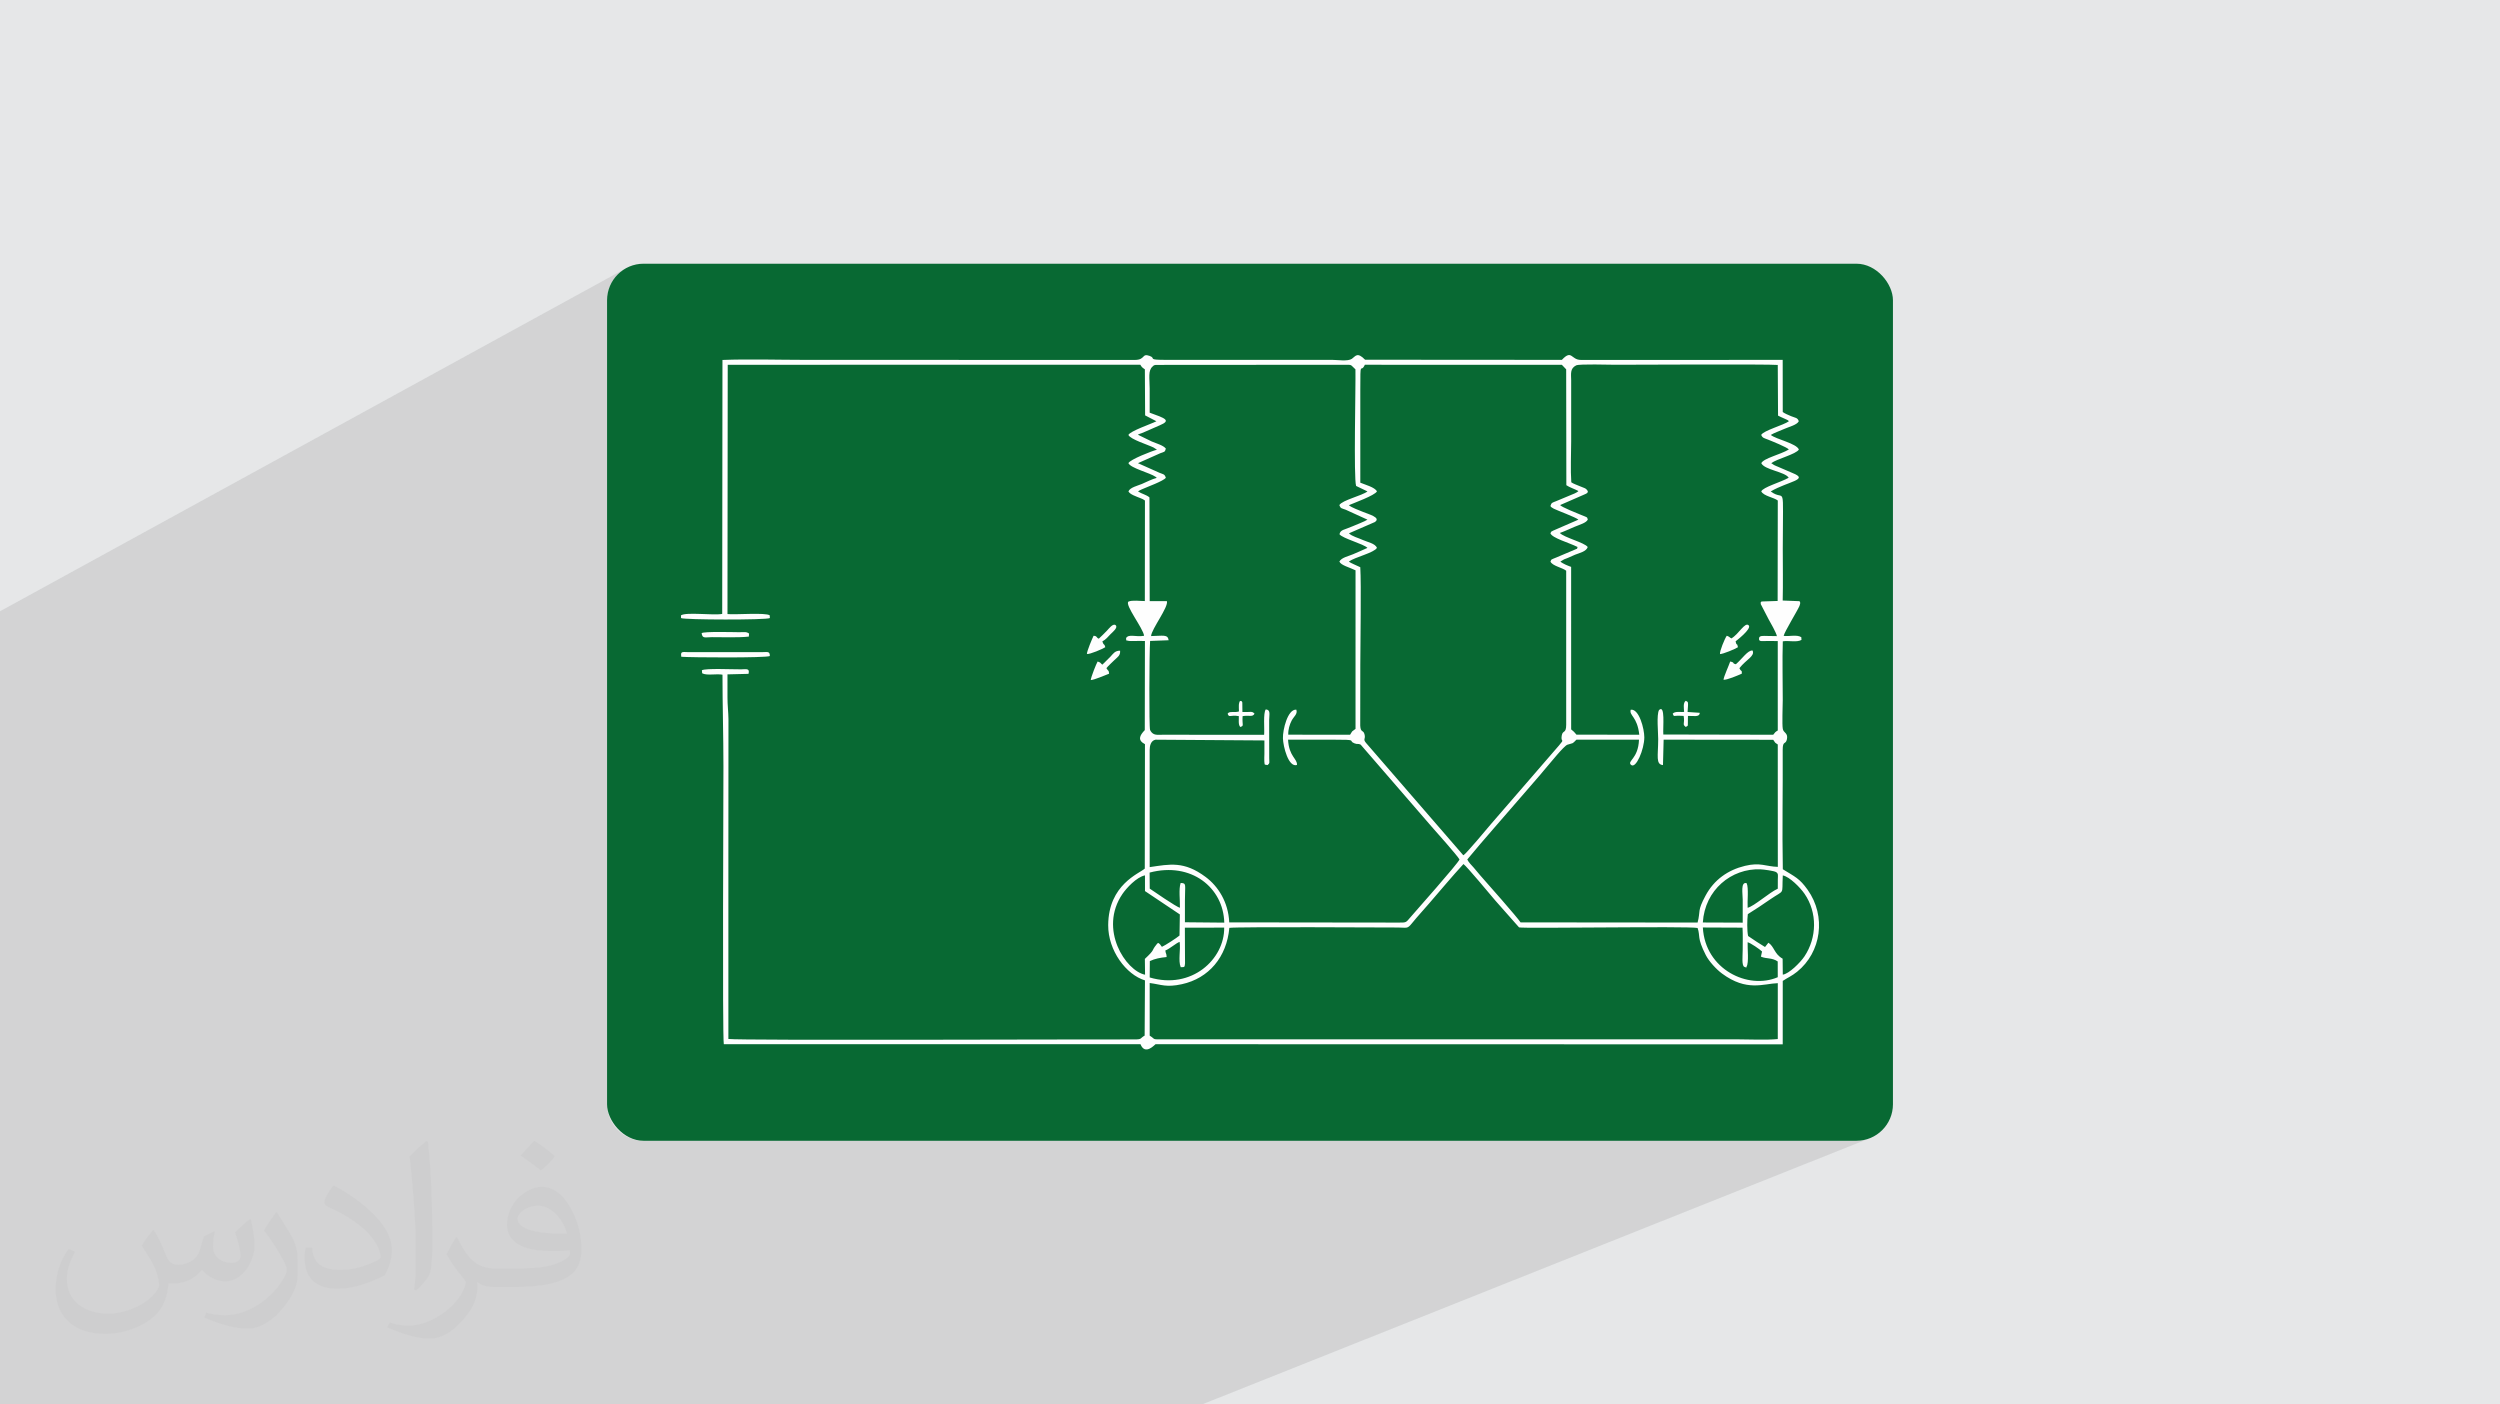
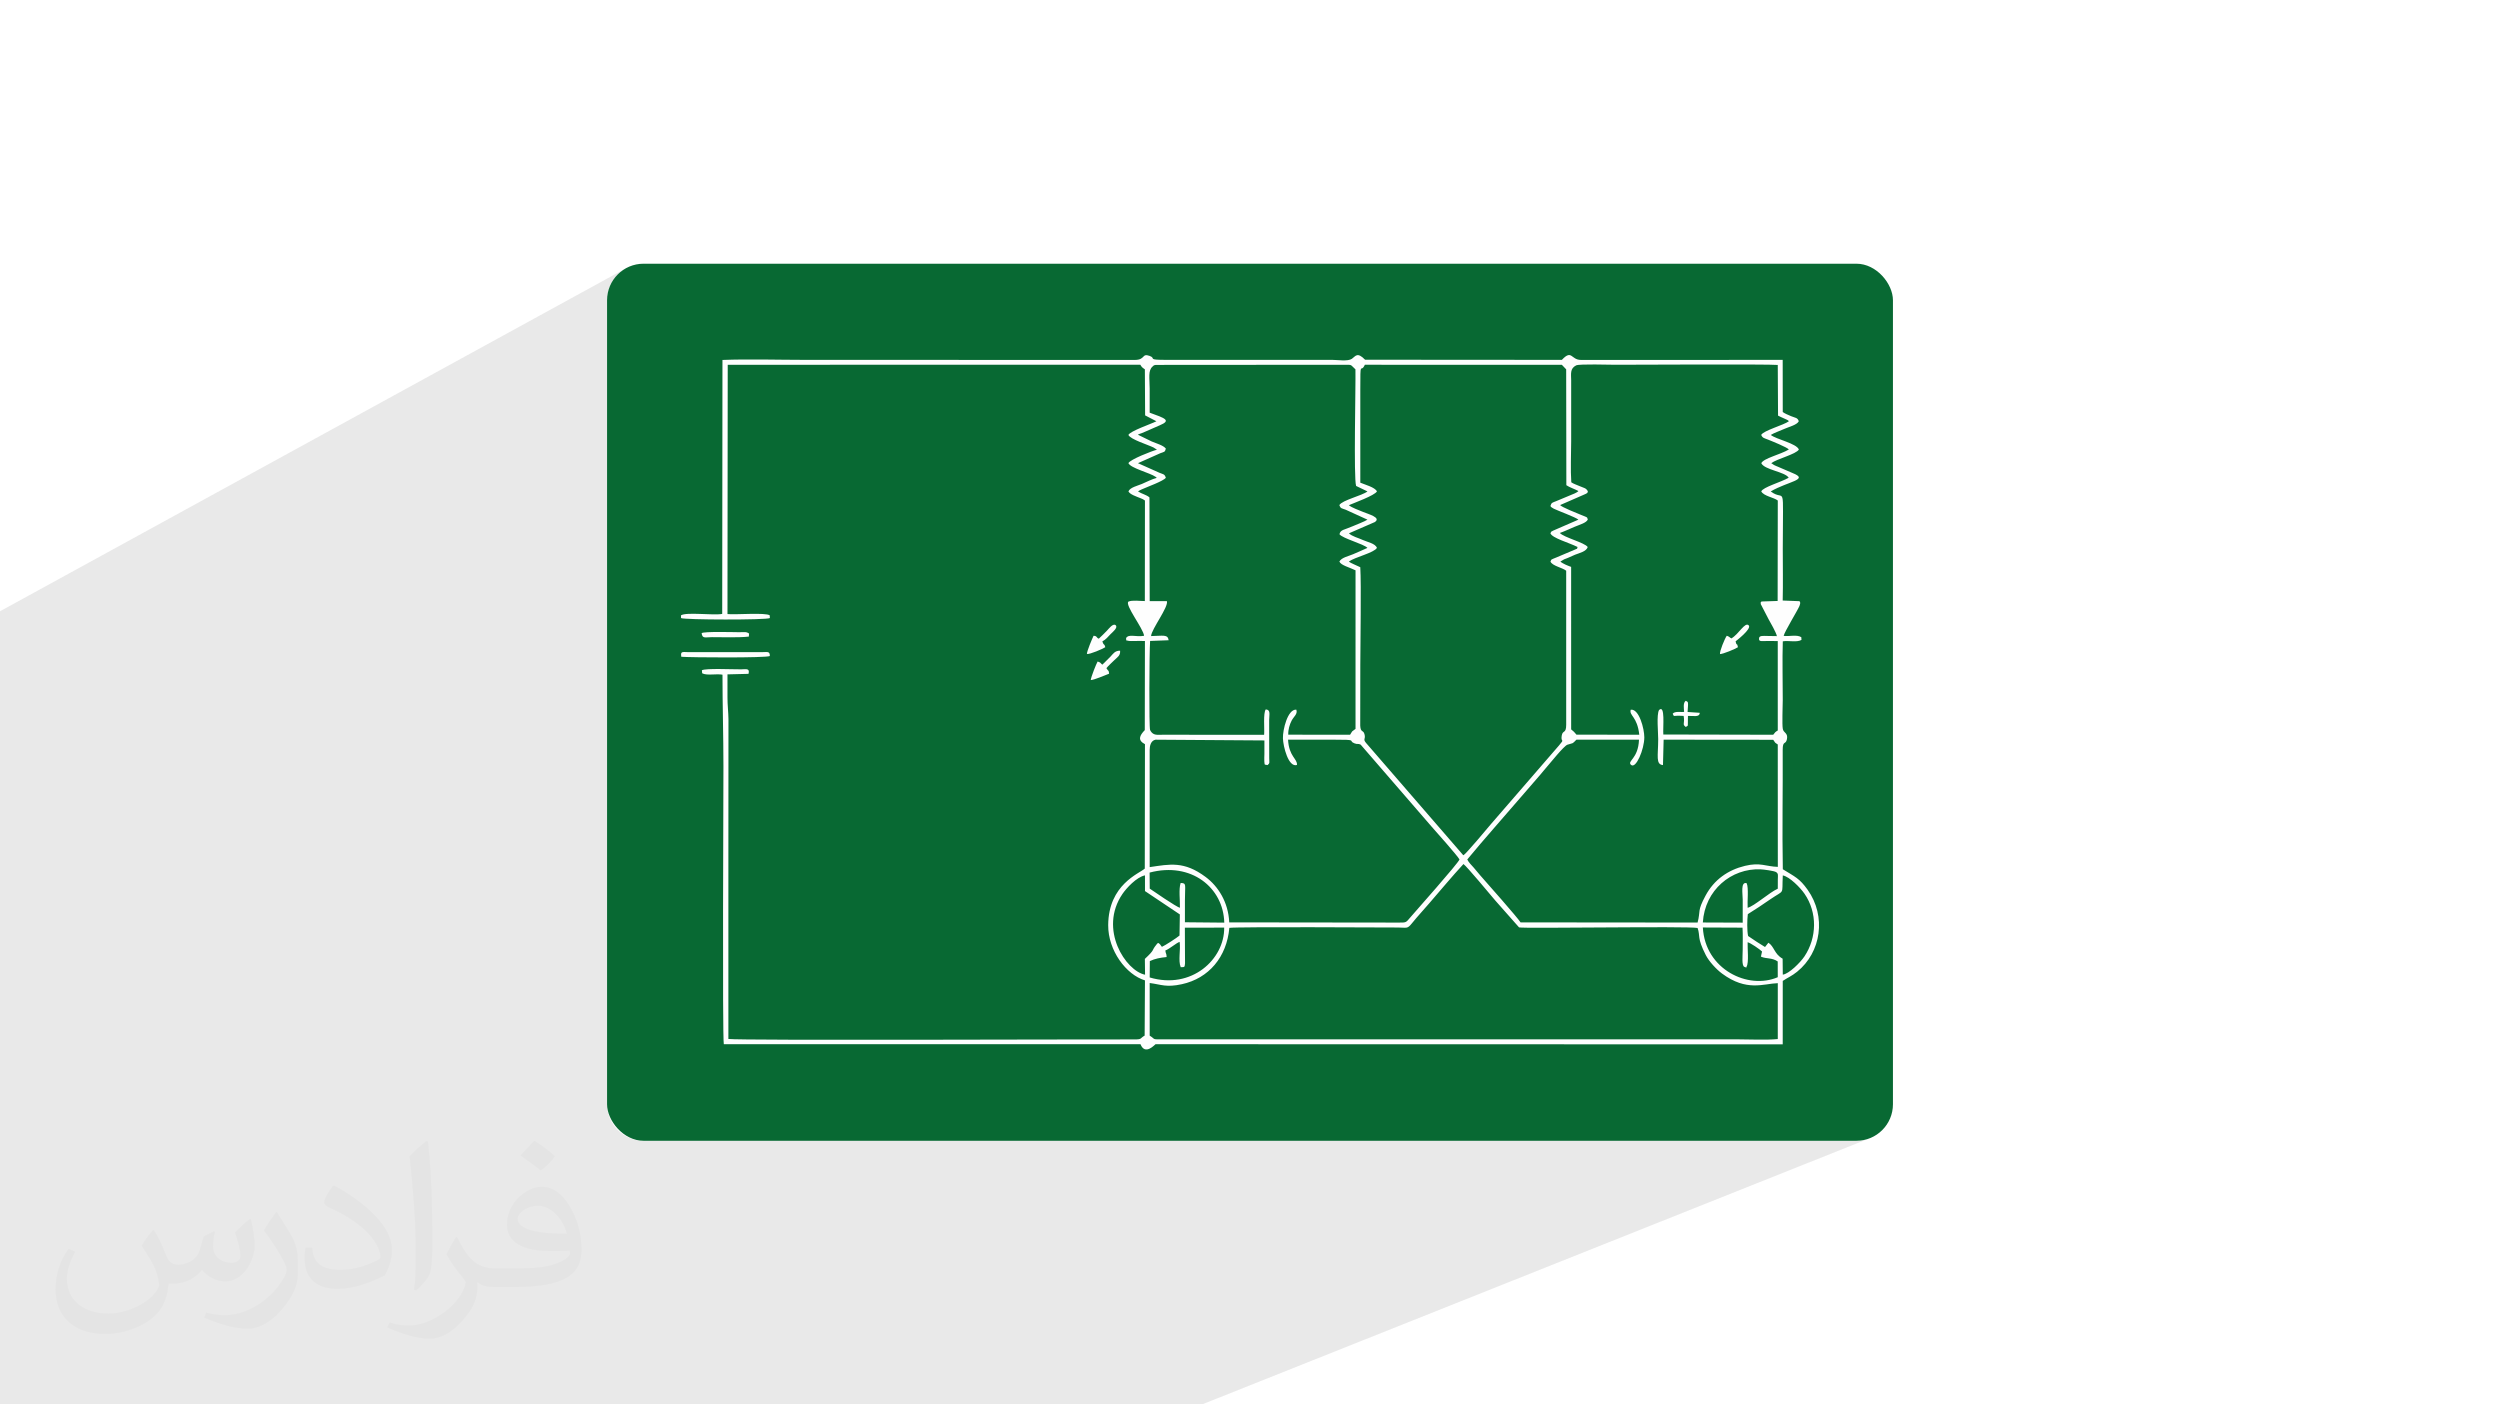
<svg xmlns="http://www.w3.org/2000/svg" xml:space="preserve" width="94.192mm" height="52.917mm" version="1.1" style="shape-rendering:geometricPrecision; text-rendering:geometricPrecision; image-rendering:optimizeQuality; fill-rule:evenodd; clip-rule:evenodd" viewBox="0 0 9404.92 5283.66">
  <defs>
    <style type="text/css">
   
    .fil4 {fill:#FEFEFE}
    .fil2 {fill:#086933}
    .fil0 {fill:#E6E7E8}
    .fil3 {fill:#373435;fill-opacity:0.031}
    .fil1 {fill:#2B2A29;fill-opacity:0.102}
   
  </style>
  </defs>
  <g id="Layer_x0020_1">
-     <polygon class="fil0" points="-0,0 9404.92,0 9404.92,5283.66 -0,5283.66 " />
    <polygon class="fil1" points="4521.39,5283.66 -0,5283.66 -0,2299.58 2355.76,1008.7 2344.44,1015.6 2333.86,1023.53 2324.08,1032.41 2315.2,1042.18 2307.28,1052.77 2300.38,1064.09 2294.58,1076.09 2289.93,1088.7 2286.54,1101.84 2284.44,1115.44 2283.73,1129.44 2283.73,4154.22 2284.44,4168.22 2286.54,4181.82 2289.93,4194.96 2294.58,4207.57 2300.38,4219.57 2307.28,4230.89 2315.2,4241.48 2324.08,4251.25 2333.86,4260.13 2344.44,4268.06 2355.76,4274.96 2367.77,4280.76 2380.38,4285.4 2393.52,4288.8 2407.12,4290.89 2421.11,4291.6 6983.82,4291.6 6997.82,4290.89 7011.42,4288.8 7024.56,4285.4 7037.17,4280.76 " />
    <rect class="fil2" x="2283.73" y="992.06" width="4837.47" height="3299.54" rx="137.39" ry="137.39" />
    <path class="fil3" d="M578.49 4627.69c17.95,27.21 29.6,53.36 40.96,82.43 8.45,16.91 12.93,48.09 52.57,48.09 11.61,0 28.28,-3.42 43.06,-11.61 16.63,-8.73 29.32,-21.94 35.94,-42l15.85 -53.36 38.57 -19.02 2.64 2.64c-5.27,20.09 -6.59,39.36 -6.59,54.43 0,44.63 38.57,61.56 69.22,61.56 17.95,0 34.09,-8.73 34.09,-25.11 0,-21.13 -8.98,-57.06 -20.62,-89.29 17.95,-17.95 35.94,-35.94 56.53,-50.47l3.17 1.6c8.98,38.04 14,75.56 14,100.66 0,24.57 -10.83,51.79 -19.81,69.49 -18.49,34.87 -51.25,62.62 -90.87,62.62 -30.1,0 -63.65,-15.07 -86.66,-43.06l-1.32 0c-21.66,26.96 -55.22,51.25 -108.86,51.25l-16.63 0c-2.64,35.41 -10.29,60.49 -21.94,82.95 -31.95,62.34 -126.81,106.47 -216.1,106.47 -124.17,0 -186.51,-71.59 -186.51,-166.96 0,-58.91 19.27,-113.6 48.88,-152.42l24.29 10.04c-18.49,35.41 -30.91,68.68 -30.91,101.45 0,89.29 72.66,131.83 156.4,131.83 77.68,0 173.83,-49.41 191.28,-106.72 -6.59,-62.62 -30.1,-91.93 -66.04,-148.99 10.83,-19.02 24.83,-38.04 42.28,-58.38l3.17 0 0 0 0 0 -0.02 -0.09zm1432.13 -336.04c26.15,16.39 51.79,35.66 76.87,57.85 -14,19.81 -31.45,37.79 -53.11,53.64 -25.11,-20.34 -50.19,-37.79 -75.84,-56.27 17.42,-19.55 34.62,-38.29 52.04,-55.22l0 0 0 0 0 0 0 0 0 0 0.03 0zm13.47 244.11c-42.28,0 -76.87,27.75 -76.87,48.34 0,44.13 84.53,57.85 185.72,57.31 -12.68,-51.79 -57.06,-105.68 -108.86,-105.68l0.01 0.03zm-94.86 236.19c54.96,0 103.04,-1.6 139.74,-10.83 40.96,-10.29 75.56,-30.91 75.56,-45.17 0,-3.7 0,-8.19 -1.32,-11.89 -22.98,2.11 -49.41,2.11 -72.38,2.11 -74.49,0 -131.55,-16.91 -154.02,-58.66 -5.55,-11.61 -9.51,-24.57 -9.51,-39.36 0,-40.43 17.42,-79.79 48.09,-107 25.61,-22.45 53.89,-36.44 82.67,-36.44 52.04,0 93.51,41.75 122.57,107.54 15.85,35.94 26.68,77.4 26.68,129.72 0,34.87 -9.51,64.19 -31.17,85.85 -40.43,39.11 -114.92,53.89 -229.04,53.89l-51.79 0 0 0 -13.47 0c-28.28,0 -48.62,-5.02 -64.72,-17.42l-2.64 0c0.79,6.59 1.32,12.93 1.32,19.02 0,25.61 -8.45,58.38 -25.61,84.53 -50.72,75.3 -105.68,108.04 -153.24,108.04 -48.09,0 -107,-18.49 -160.11,-42.54l9.51 -18.49c17.17,7.13 40.96,11.89 73.7,11.89 85.85,0 198.66,-82.43 212.66,-163 -3.17,-6.59 -8.98,-15.32 -17.17,-24.57 -25.11,-29.85 -40.96,-54.68 -55.75,-80.83 12.68,-25.11 24.29,-45.17 35.13,-63.4l4.49 -0.53c36.72,74.77 69.99,117.55 144.23,117.55l11.61 0 0 0 53.89 0 0 0 0 0 0 0 0 0 0 0 0.09 0.01zm-371.98 79c6.34,-34.34 6.87,-72.91 6.87,-108.86l0 -53.36c0,-99.6 -12.68,-244.36 -22.98,-338.68 17.95,-19.27 43.06,-42 62.87,-57.31l5.81 1.6c13.47,118.62 16.63,256 16.63,383.06 0,33.3 -1.32,65.79 -4.49,89.55 -1.85,30.1 -19.27,52.83 -56.53,87.7l-8.19 -3.7zm-382.8 -157.19c1.85,46.77 24.83,83.49 105.15,83.49 49.93,0 92.19,-12.93 138.96,-35.13 8.45,-3.7 12.93,-8.73 12.93,-12.93 0,-29.32 -22.45,-68.15 -60.23,-103.55 -36.72,-33.3 -85.34,-62.62 -130.76,-82.18 -15.6,-6.59 -20.62,-13.47 -20.62,-20.09 0,-13.47 17.95,-41.75 32.77,-62.09l5.02 -0.53c52.04,27.21 110.17,67.64 153.24,112.53 39.11,41.47 63.4,83.49 63.4,129.19 0,33.81 -10.29,65.51 -26.96,95.11 -57.06,28.79 -117.83,50.72 -178.06,50.72 -73.17,0 -123.1,-34.34 -123.1,-114.92 0,-8.73 0,-22.19 3.17,-39.64l25.11 0 0 0 0 0 0 0 0 0 0 0 -0.02 0zm-132.37 -132.9l45.45 73.45c16.63,27.21 32.23,56.81 32.23,103.55l0 59.7c0,48.34 -30.91,100.13 -80.83,151.38 -39.11,34.62 -73.7,49.41 -105.68,49.41 -47.55,0 -101.98,-14.79 -164.85,-41.75l7.13 -18.49c19.81,5.27 42.79,9.77 71.06,9.77 90.36,-0.53 182.8,-66.57 225.08,-147.15 5.02,-9.26 6.87,-17.95 6.87,-24.04 0,-9.26 -5.02,-19.55 -8.98,-28.79 -22.98,-43.31 -48.62,-82.95 -76.87,-119.68 14.79,-23.25 29.6,-45.7 45.7,-67.9l3.7 0.53 0 0 0 0 0 0 0 0 0 0 -0.02 0.01z" />
    <g id="_1925504715840">
      <path class="fil4" d="M4624.75 3490.53c30.98,-4.27 571.12,-1.57 634.01,-1.26 33.71,0.16 35.12,6.1 52.33,-15.17 22.47,-27.75 44.01,-50.6 65.13,-75.28 20.03,-23.4 41.61,-48.44 64.91,-75.61 11.87,-13.85 20.97,-24.6 31.81,-36.63l32.56 -36.12c12.95,9.18 99.7,113.79 119.76,137.3l89.31 100.98c13.35,5.21 634.55,-5.34 671.76,2.29 10.94,31.44 -3.59,34.64 30.82,102.04 12.05,23.61 39.28,53.26 61.02,69.36 93.16,68.98 156.01,37.95 209.83,36.17l-0.05 210.25c-44.48,4.42 -104.65,1.12 -150.81,1.12l-2152.39 0c-56.59,0.13 -34.27,1.55 -59.62,-13.85l-0.05 -198.08c44.86,5.9 61.78,17.41 121.15,4.47 101.17,-22.05 168.76,-102.14 178.51,-211.98zm1949.82 54.15c10.42,2.2 46.2,26.79 54.18,34.83l-4.23 19.26c21.32,9.32 41.35,3.17 63.21,18.18l0.16 59.25c-111.66,48.21 -273.5,-29.37 -281.79,-187.02l149.24 0.63c1.57,26.88 0.61,55.74 0.63,82.84 0.03,21.88 -4.49,60.26 6.09,64.55 14.75,5.98 4.83,0.57 8.42,-0.37 9.49,-15.19 2.92,-70.43 4.09,-92.16zm-2117.14 -54.78l147.94 -0.24c1.56,118.6 -122.55,234.5 -280.24,187.47l0.47 -61.56c19.26,-9.12 39.16,-12.78 63.23,-15.28 -0.68,-15.4 -2.97,-9.52 -4.91,-24.52 16.63,-6.28 42.21,-29.36 53.87,-32.34 4.19,29.36 -6.1,71.31 4.05,95.11 14.77,-0.32 14.52,0.97 16.19,-13.96l-0.35 -65.63 -0.25 -69.05zm-149.76 176.95c-72.44,-14.22 -175.72,-170.88 -84.91,-304.01 14.62,-21.42 52.62,-63.12 84.57,-69.77l0.06 59.16 131.14 87.82 -1.24 79.41c-9.42,8.41 -56.39,38.62 -66.23,42.49 -7.68,-8.8 -4.31,-8.53 -13.71,-14.68 -6.65,4.53 -1.15,-0.7 -7.63,7.24 -19.71,24.16 -2.31,15.01 -42.8,52.81l0.74 59.54zm2267.59 -227.86c30.28,-18.7 54.54,-35.13 84.53,-55.81 56.14,-38.69 43.01,-12.14 47.04,-89.94 25.07,4.71 65.5,45.52 81.71,69.07 48.91,71.06 46.69,165.15 -0.13,235.46 -15.82,23.76 -58.94,66.31 -81.6,68.81l-0.6 -60.03c-31.77,-17.67 -31.2,-45.59 -53.5,-60.08l-12.73 16.17c-19.62,-11.76 -41.26,-25.9 -63.66,-41.4 -4.34,-19.36 -3.77,-62.14 -1.06,-82.25zm-2250.41 -156.37c156.3,-41.38 277.63,56.53 280.82,188.33l-148.04 -1.44c0,-27.32 0,-54.63 0,-81.95 0,-61.3 7.21,-64.76 -16.1,-65.91 -7.68,22.88 -2.04,65.49 -2.69,93.23 -12.18,-1.67 -103.48,-65.2 -113.53,-71.87l-0.48 -60.4zm2081.15 187.76c7.49,-122.17 107.22,-204.42 216.96,-200.02 11.9,0.48 51.56,5.86 58.57,10.4 9.35,6.06 6.75,12.31 6.58,27.81 -0.14,11.62 -0.37,23.11 -0.13,34.67 -32.27,14.49 -88.28,65.5 -113.46,71.85 -1.55,-23.42 4.48,-75.7 -3.75,-92.64 -23.35,-6.49 -14.77,40.35 -14.76,61.7 0,28.89 -0.01,57.76 -0.01,86.81l-150 -0.58zm-1288.58 -2002.13c0,-122.05 0.81,-59.91 17.1,-96.02l741.16 0.22c4.29,4.69 10.47,11.42 16.21,16.97l0.64 435.88c12.69,8.6 28.03,12.83 45.52,21.97 -3,2.81 -2.27,2.27 -6.96,5.2 -3.54,2.2 -3.76,2.16 -7.27,3.8l-69.89 29.18c-13.6,5.56 -17.47,4.75 -21.28,18.07 4.21,5.87 0.26,1.7 5.86,6.12 0.03,0.02 6.37,3.88 6.75,4.07 16.46,8.19 81.72,31.71 92.68,41.22l-81.44 35.36c-2.31,0.95 -13.07,5.46 -14.23,6.21 -11.27,7.21 -3.84,-0.49 -9.65,9.85 7.24,18.18 68.72,34.71 102.15,51.41 -4.82,12.51 3.32,2.54 -11.39,10.43l-67.3 28.5c-24.5,10.17 -18.48,6.44 -23.27,15.91 7.09,16.57 45.15,22.86 59.15,34.4l0.02 579.1c0,35.83 -13.1,18.82 -16.83,41.49 -4.57,27.73 13.32,9.05 -10.22,36.76l-256.1 295.94c-14.35,17.12 -91.43,109.47 -103.29,117.2 -0.75,-0.49 -1.68,-1.28 -2.13,-1.67l-364.68 -421.19c-12.71,-15.49 -0.14,-12.88 -5.63,-32.69 -4.79,-17.25 -14.59,-4.73 -15.97,-32.11l0.3 -229.94c0,-84.14 4.04,-298.13 -0.1,-366.05 -10.85,-5.66 -35.81,-14.89 -42.98,-21.25 23.32,-17.04 94.04,-32.35 105.59,-51.41 -5.96,-16.98 -37.38,-22.35 -52.57,-29.53 -16.95,-8 -41.16,-13.54 -52.68,-25.31l97.21 -42.26c26.12,-17.2 -25.64,-30.16 -45.04,-38.58 -14.43,-6.26 -40.43,-14.88 -52.58,-24.93 18.88,-8.26 97.34,-36.59 105.76,-51.89 -7.39,-15.73 -46.01,-25.62 -62.6,-32.82l-0.01 -347.61zm793.73 346.15c-3.39,-47.23 -0.44,-105.74 -0.44,-154.22l0 -229.64c-0.07,-23.23 -5.2,-44.07 18.63,-55.96 11.96,-5.96 125.31,-2.33 148.56,-2.33 47.13,0 578.85,-2.72 610,0.72l1.05 190.58c6.69,3.62 13.04,6.4 20.83,9.79 0.63,0.27 11.39,5.12 11.73,5.32 7.81,4.47 3.65,1.27 8.26,6.12 -19.91,14.64 -94.8,34.58 -104.14,51.41 5.16,12.23 12.08,12.22 24.63,17.26 15.78,6.33 73.28,29.36 79.35,37.56 -31.97,19.19 -94.6,32.75 -103.64,51.41 11.35,25.44 89.54,32.26 103.09,54.84 -28.81,16.67 -96.41,35.22 -103.23,51.41 9.61,17.99 47.39,22.52 62.18,34.28l-0.54 377.89 -60.54 1.99c-4.6,6.23 -3.44,-0.34 -2.85,10.14l29.15 56.32c6.19,10.63 29.84,52.5 31.37,63.79 -12.65,-0.28 -25.2,-0.41 -37.85,-0.6 -13.73,-0.2 -27.86,-1.8 -29.12,7.99 -1.84,14.28 7.6,11.29 32.59,10.9 12.3,-0.2 24.33,-0.09 37.7,0.34l0.06 336.38c-9.76,5.67 -10.3,7.3 -17.13,16.06l-413.42 -0.89c-2.13,-26.56 7.98,-114.72 -16.2,-92.02 -9.77,17.82 -3.02,84.18 -3.1,109.67 -0.19,63.95 -9.99,94.8 17.99,97.36l2.47 -95.6 412.26 0.43c9.93,14.2 3.8,8.35 17.12,17.69l0.2 460.45c-45.98,-1.51 -65.55,-17.88 -123.65,-3.84 -64.04,15.47 -116.17,52.2 -148.16,111.79 -32.49,60.54 -17.97,55.38 -29.99,101.48l-666.04 -0.65c-10.14,-16.84 -129.25,-151.49 -151.48,-176.61l-25.13 -29.82c-6.92,-7.75 -19.2,-19.88 -23.82,-30.26 64.61,-78.22 132.77,-154.15 199.31,-231.84l76.42 -88.25c8.61,-9.91 15.74,-19.37 23.4,-27.91 10.81,-12.04 64.53,-79.67 77.86,-83.8 24.95,-7.72 16.61,-1.87 33.64,-18.86l235.37 -0.13c-2.67,73.29 -45.93,80.07 -30.04,94.83 18.3,17.01 49.92,-58.13 50.07,-103.31 0.11,-32.16 -19.57,-108.61 -51.16,-104.1 -6.51,22.81 24.63,24.65 32.22,94.25l-236.46 -0.49c-4.22,-4.61 -5.97,-7.39 -9.72,-11.07 -3.26,-3.21 -5.8,-4.5 -10.12,-8.69l-0.08 -611.34c-11.39,-4.05 -31.25,-11.65 -40.46,-20.03l14.06 -8.3c4.8,-2.1 8.94,-3.3 14.79,-5.78 10.74,-4.54 17.28,-7.96 26.28,-11.61 15.52,-6.29 43.17,-12.02 47.56,-29.15 -11.8,-16.75 -89.58,-35.71 -104.7,-52.75 17.98,-6.18 35.56,-14.82 55.24,-23.05 21.91,-9.17 43.04,-14.43 49.92,-27.03 -4.04,-10.55 2.99,-6.4 -25.09,-17.76 -15.79,-6.39 -73.88,-29.52 -79.05,-37.07l80.96 -35.31c28.13,-12.01 19.77,-9.11 23.5,-16.11 -6.33,-13.11 -14.56,-12.53 -30.51,-19.63 -11.26,-5 -23.84,-8.83 -31.94,-14.66zm-1149.36 854.36c-10.41,13.69 -4.21,74.55 -6.18,95.43l-384.54 -0.01c-16.34,-0.01 -31.55,3.11 -42.01,-13.39l-2.49 -4.82c-4.22,-11.92 -2.93,-293.16 0.09,-334.71l69.7 -2.67c-2.99,-23.32 -21.37,-16.29 -66.05,-15.73 1.61,-26.44 66.11,-108.82 59.53,-131.43l-64.68 0.15 -0.95 -390.36c-10.97,-9.84 -29.72,-13.49 -43.1,-22.53l6.85 -4.17c2.34,-1.26 5.6,-2.75 6.93,-3.35 20.27,-9.29 82.75,-31.6 90.95,-43.88 -4.89,-14.53 -8.85,-12.34 -23.77,-18.58l-81.11 -36.26 83.82 -37.33c14.97,-5.88 17.59,-3.23 21.12,-17.5 -9.49,-12.5 -36.56,-19.65 -53.13,-26.8l-49.62 -24.2c-0.41,-1.36 -1.52,-1.4 -2.15,-2.21 16.88,-4.84 38.7,-15.96 54.81,-22.53 9.75,-3.97 16.56,-7.4 26.78,-11.68 44.68,-18.75 21.08,-26.52 -37.56,-47.71l0.02 -91.08c-0.14,-38.66 -6.84,-67.58 11.24,-82.85 6.21,-5.25 2.74,-4 11.17,-5.77l709.08 -0.52c32.21,0 22.15,-1.21 42.59,17.17 1.39,63.9 -7.17,410.28 2.54,438.72l42.67 20.55c-19.86,15.91 -95.17,32.88 -105.69,51.41 4.9,14.04 8.72,11.57 23.98,17.54l81.74 37.29c-9.64,6.69 -42.54,18.92 -56.13,24.96 -31.78,14.11 -45.24,12.07 -49.19,29.87 11.18,15.8 92.01,36.8 105.22,51.41 -18.05,8.53 -33.94,14.87 -53.86,23.73 -16,7.12 -43.74,12.21 -51.75,27.68 6.15,14.3 38,21.69 60.84,32.95l-0.05 596.52c-16.91,13.29 -8.66,3.45 -20.49,22.02l-232.58 -0.2c-0.64,-19.74 5.18,-38.45 12.89,-53.24 8.14,-15.6 23.4,-24.59 17.42,-40.94 -32.55,-2.57 -51.36,76.05 -50.34,107.82 0.98,30.62 20.45,110.53 52.79,100.34 2.3,-23.22 -30.29,-31.54 -33.47,-95.14l166.32 -0.13c103.83,-0.04 55.32,3.14 84.1,14.06 11.68,4.42 12.65,-0.32 22.58,4.56l265.45 306.73c17.13,19.46 100.56,113.13 106.46,125.41 -5.88,15.63 -166.51,196.3 -185.22,218.15 -16.74,19.54 -14.45,19.57 -46.55,19.23l-634.43 -0.8c-3.45,-76.58 -42.01,-136.05 -89.09,-171.01 -81.3,-60.37 -134.11,-47.93 -210.19,-36.84l-0.07 -440.01c0,-15.89 3.94,-35.79 22.05,-39.39l409.58 2.84c0,16.74 0.09,33.52 -0.02,50.26 -0.04,5.98 -0.9,23.34 -0.29,27.97 2.07,15.61 -2,11.56 12.29,14.46 9.25,-7.39 6.28,-10.31 6.13,-25.07l-0.21 -144.19c0.13,-21.37 6.48,-38.82 -12.77,-40.18zm-2024.16 -1296.48l1552.24 -0.1c5.77,9.33 5.82,9.48 17.06,17.24l0.95 173.26 42.53 22.11c-19.48,10.05 -98.23,36.54 -105.39,51.41 6.99,16.73 74.16,37.02 94.9,47.53l9.62 6.31c0.43,-0.72 1.61,1.26 2.34,1.97 -16.67,3.87 -100.99,36.63 -106.84,50.43 8.75,19.1 80.9,36.26 102.42,51.51l4.33 3.8c-19.73,5.35 -36.6,14.55 -56.37,23 -14.29,6.12 -44.81,13.05 -50.32,27.94 5.95,11.66 29.48,18.97 45.13,25.38 9.16,3.74 10.47,4.25 16.97,8.9l-0.38 378.21c-18.15,0.06 -47.01,-4.4 -61.73,2.11 -14.6,12.14 56.11,101.11 58.89,128.58 -32.19,5.55 -57.14,-8.29 -67.85,8.64 2.83,11.2 -6.02,6.76 11.33,10.74 2.43,0.56 17.28,0.25 20.7,0.19 12.53,-0.27 24.96,-0.37 38.98,0.01l-0.55 335.22c-19.79,20.51 -27.82,38.16 0.64,52.9l-0.66 468.06c-20.39,18.65 -136.52,59.48 -137.62,212.5 -0.68,95.8 67.75,186.79 138.3,208.04l-1.14 207.7c-18.17,9.92 -8.46,14.47 -37.69,14.38 -207.2,-0.62 -1482.22,4.52 -1528.32,-1.69 0,-229.63 0,-459.26 0,-688.91l0.29 -514.22c-0.34,-26.37 -3.7,-52.91 -3.7,-82.14 0,-28.48 0.01,-56.95 0,-86.34l79.14 -1.98c6.03,-22.27 -9.83,-17.13 -28.06,-16.96 -33.7,0.3 -131.57,-4.57 -147.31,3.41l1.03 11.39c16.97,9.57 53.21,1.01 76.43,5.31 0,116.37 3.56,228.98 3.56,345.64 0,80.39 -4.21,1012.37 1.39,1044.52l1567.61 0.06c17.46,44.08 54.55,0.41 56.58,-0.06l2359.45 0.52 0.1 -238.65c19.27,-12.77 33.61,-18.05 54,-34.48 90.9,-73.23 110.54,-208.72 39.53,-308.47 -30.75,-43.2 -47.14,-48.51 -93.3,-77.13 -2.84,-148.74 0.5,-299.23 -0.43,-448.25 -0.23,-38.32 11.54,-18.02 16.03,-41.54 4.47,-23.48 -12.64,-22.65 -15.58,-37.69 -3.35,-17.26 -0.29,-86.5 -0.25,-109.01 0.13,-72.77 -2.11,-148.75 0.17,-220.92 21.34,-3.88 52.2,4.95 70.25,-5.3l-0.63 -10.27c-16.4,-10.71 -46.36,-2.12 -66.34,-4.88 2.42,-14.71 52.7,-96.1 59.48,-112.86 5.68,-14.04 1.03,-15.75 -0.1,-17.72l-63.05 -2.45c1.58,-64.16 0.25,-130.14 0.3,-194.55 0.2,-266.18 10.78,-172.92 -45.24,-215.92 65.34,-38.32 146.49,-43.73 81.99,-69.2l-55.31 -23.82c-4.21,-1.79 -9.03,-3.52 -13.92,-6.1l-10.83 -7.13c20.49,-16.06 93.67,-33.61 103.86,-51.41 -8.91,-23.16 -86.33,-38.54 -105.58,-54.83 11.71,-7.67 38.61,-17.03 53.87,-23.91 14.89,-6.72 44.61,-13.83 51.36,-27.5 -4.19,-14.19 -13.36,-12.58 -28.86,-19.2 -10.62,-4.54 -23.55,-9.74 -31.4,-15.64l-0.24 -196.09 -759.04 0.13c-38.04,-0.1 -33.35,-41.04 -71.68,-0.22l-740.31 -0.53c-29.79,-30.57 -35.63,-13.25 -49.6,-3.55 -15.36,10.66 -53.73,4.07 -73.78,4.07l-623.79 0c-76.1,0.06 -37.13,-5.25 -63.12,-14.8 -31.03,-11.4 -14.84,15.2 -56.58,15.07l-1240.95 -0.27c-101.23,0 -208.99,-3.54 -309.7,0.32l-0.94 955.38c-32.75,6.39 -134.81,-7.82 -155.06,5.35l0.13 10.28c10.68,6.89 322.32,7.66 334.15,0l-0.47 -10.28c-15.69,-11.16 -129.13,-1.67 -158.95,-4.78l0.92 -937.75z" />
      <path class="fil4" d="M2563.11 2470.72c38.1,2.96 316.93,4.62 332.92,-2.66 0.49,-18.15 -8.31,-15.07 -25.91,-14.86l-281.52 0.07c-21.3,-0.34 -29.41,-3.94 -25.48,17.44z" />
      <path class="fil4" d="M4146.68 2500.53c-10.29,-9.72 -5.1,-7.31 -17.45,-11.97 -5.08,8.63 -24.42,56.82 -25.92,69.89 15.21,-1.1 52.13,-17.72 69.04,-24.01 -1.23,-15.53 -2.33,-7.05 -10.1,-20.85 6.44,-8.02 22.18,-22.57 28.8,-29.08 13.77,-13.54 23.94,-17.62 22.8,-36.59 -19.67,-0.82 -27.31,12.97 -36.62,22.65 -5.46,5.68 -8.6,8.56 -13.71,13.59 -2.91,2.85 -4,4.08 -6.8,6.87 -0.74,0.74 -2.94,2.96 -3.69,3.68 -5.22,5.03 -1.47,1.65 -6.32,5.82z" />
-       <path class="fil4" d="M6530.29 2498.85c-16.92,-3.99 -0.93,-5.71 -21.33,-10.3 -5.23,15.86 -23.9,55.65 -25.22,68.72 12.51,1.38 54.33,-16.39 69.04,-23.11 0.25,-16.44 -1.82,-4.43 -9.22,-20.56 26.93,-33.92 59.16,-45.01 49.55,-66.34 -17.46,-2.3 -38.98,30.97 -62.82,51.59z" />
      <path class="fil4" d="M6513.16 2401.8c-0.79,-0.47 -1.85,-2.3 -2.2,-1.63 -0.41,0.78 -6.67,-6.66 -14.94,-8.47 -8.01,11.56 -26.88,57.44 -25.55,68.88 10.57,0.48 57.96,-19.23 67.65,-25.82 -3.66,-20.34 -4.26,-0.63 -8.83,-22.19 0.11,-0.07 62.39,-47.22 49.15,-60.19 -14.1,-13.81 -37.79,34.19 -65.28,49.42z" />
      <path class="fil4" d="M4133.55 2402.75c-11.06,-4.98 -4.88,-9.8 -19.55,-11.06 -5.74,12.12 -24.99,57.22 -25.16,68.55 11.35,1.94 60.01,-19.39 69.25,-25.47 -3.91,-16.43 -5.24,-3.32 -10.98,-22.07 12.65,-6.13 22.08,-18.18 30.81,-27.12 7.45,-7.63 28.99,-24.31 19.23,-33.48 -9.75,-9.16 -27.03,14.55 -32.55,20.08 -12.91,12.93 -19.09,19.91 -31.04,30.57z" />
      <path class="fil4" d="M2639.5 2381.95c2.71,21.82 13.91,15.02 38.42,15.02 41.41,-0.01 99.85,2.21 139.12,-2.16l0.94 -11.43c-10.9,-7.68 -17.43,-5.05 -37.23,-5.04 -16.44,0.02 -132.91,-3.56 -141.25,3.61z" />
      <path class="fil4" d="M6335.51 2678.38c-13.69,1.01 -34.73,-3.52 -42.87,6.58 7.76,14.15 -4.25,5.32 41.25,8.29 5.16,31.19 -6.6,30.45 7.9,41.59 10.33,-6.51 7.19,-1.59 7.97,-18.8 0.35,-7.74 -0.4,-14.5 0.31,-22.76 18.49,-1.15 44.05,6.58 44.3,-11.74l-45.71 -3.11c3.06,-41.79 2.65,-36.54 -6.87,-42.03 -11.02,7.41 -6.82,28.43 -6.28,41.98z" />
-       <path class="fil4" d="M4660.93 2676.38c-17.71,5.86 -36.06,-2.76 -42.65,8.58 6.54,16.78 7.9,3.3 42.12,9.03 0.65,13.29 -2.98,31.6 5.4,40.88 15.76,-4.72 6.38,-6.3 8.86,-40.79 25.88,-4.38 36.86,4.72 44.9,-9.12 -10.21,-11.31 -13.6,-4.96 -45.63,-6.48l-0.4 -36.02c-4.25,-8.21 0.26,-2.77 -7.73,-5.68 -3.64,4.56 -2.08,0.23 -3.99,7.6 -1.12,4.3 -1.04,5.14 -1.31,9.62 -0.36,6.01 0.32,15.97 0.43,22.39z" />
    </g>
  </g>
</svg>